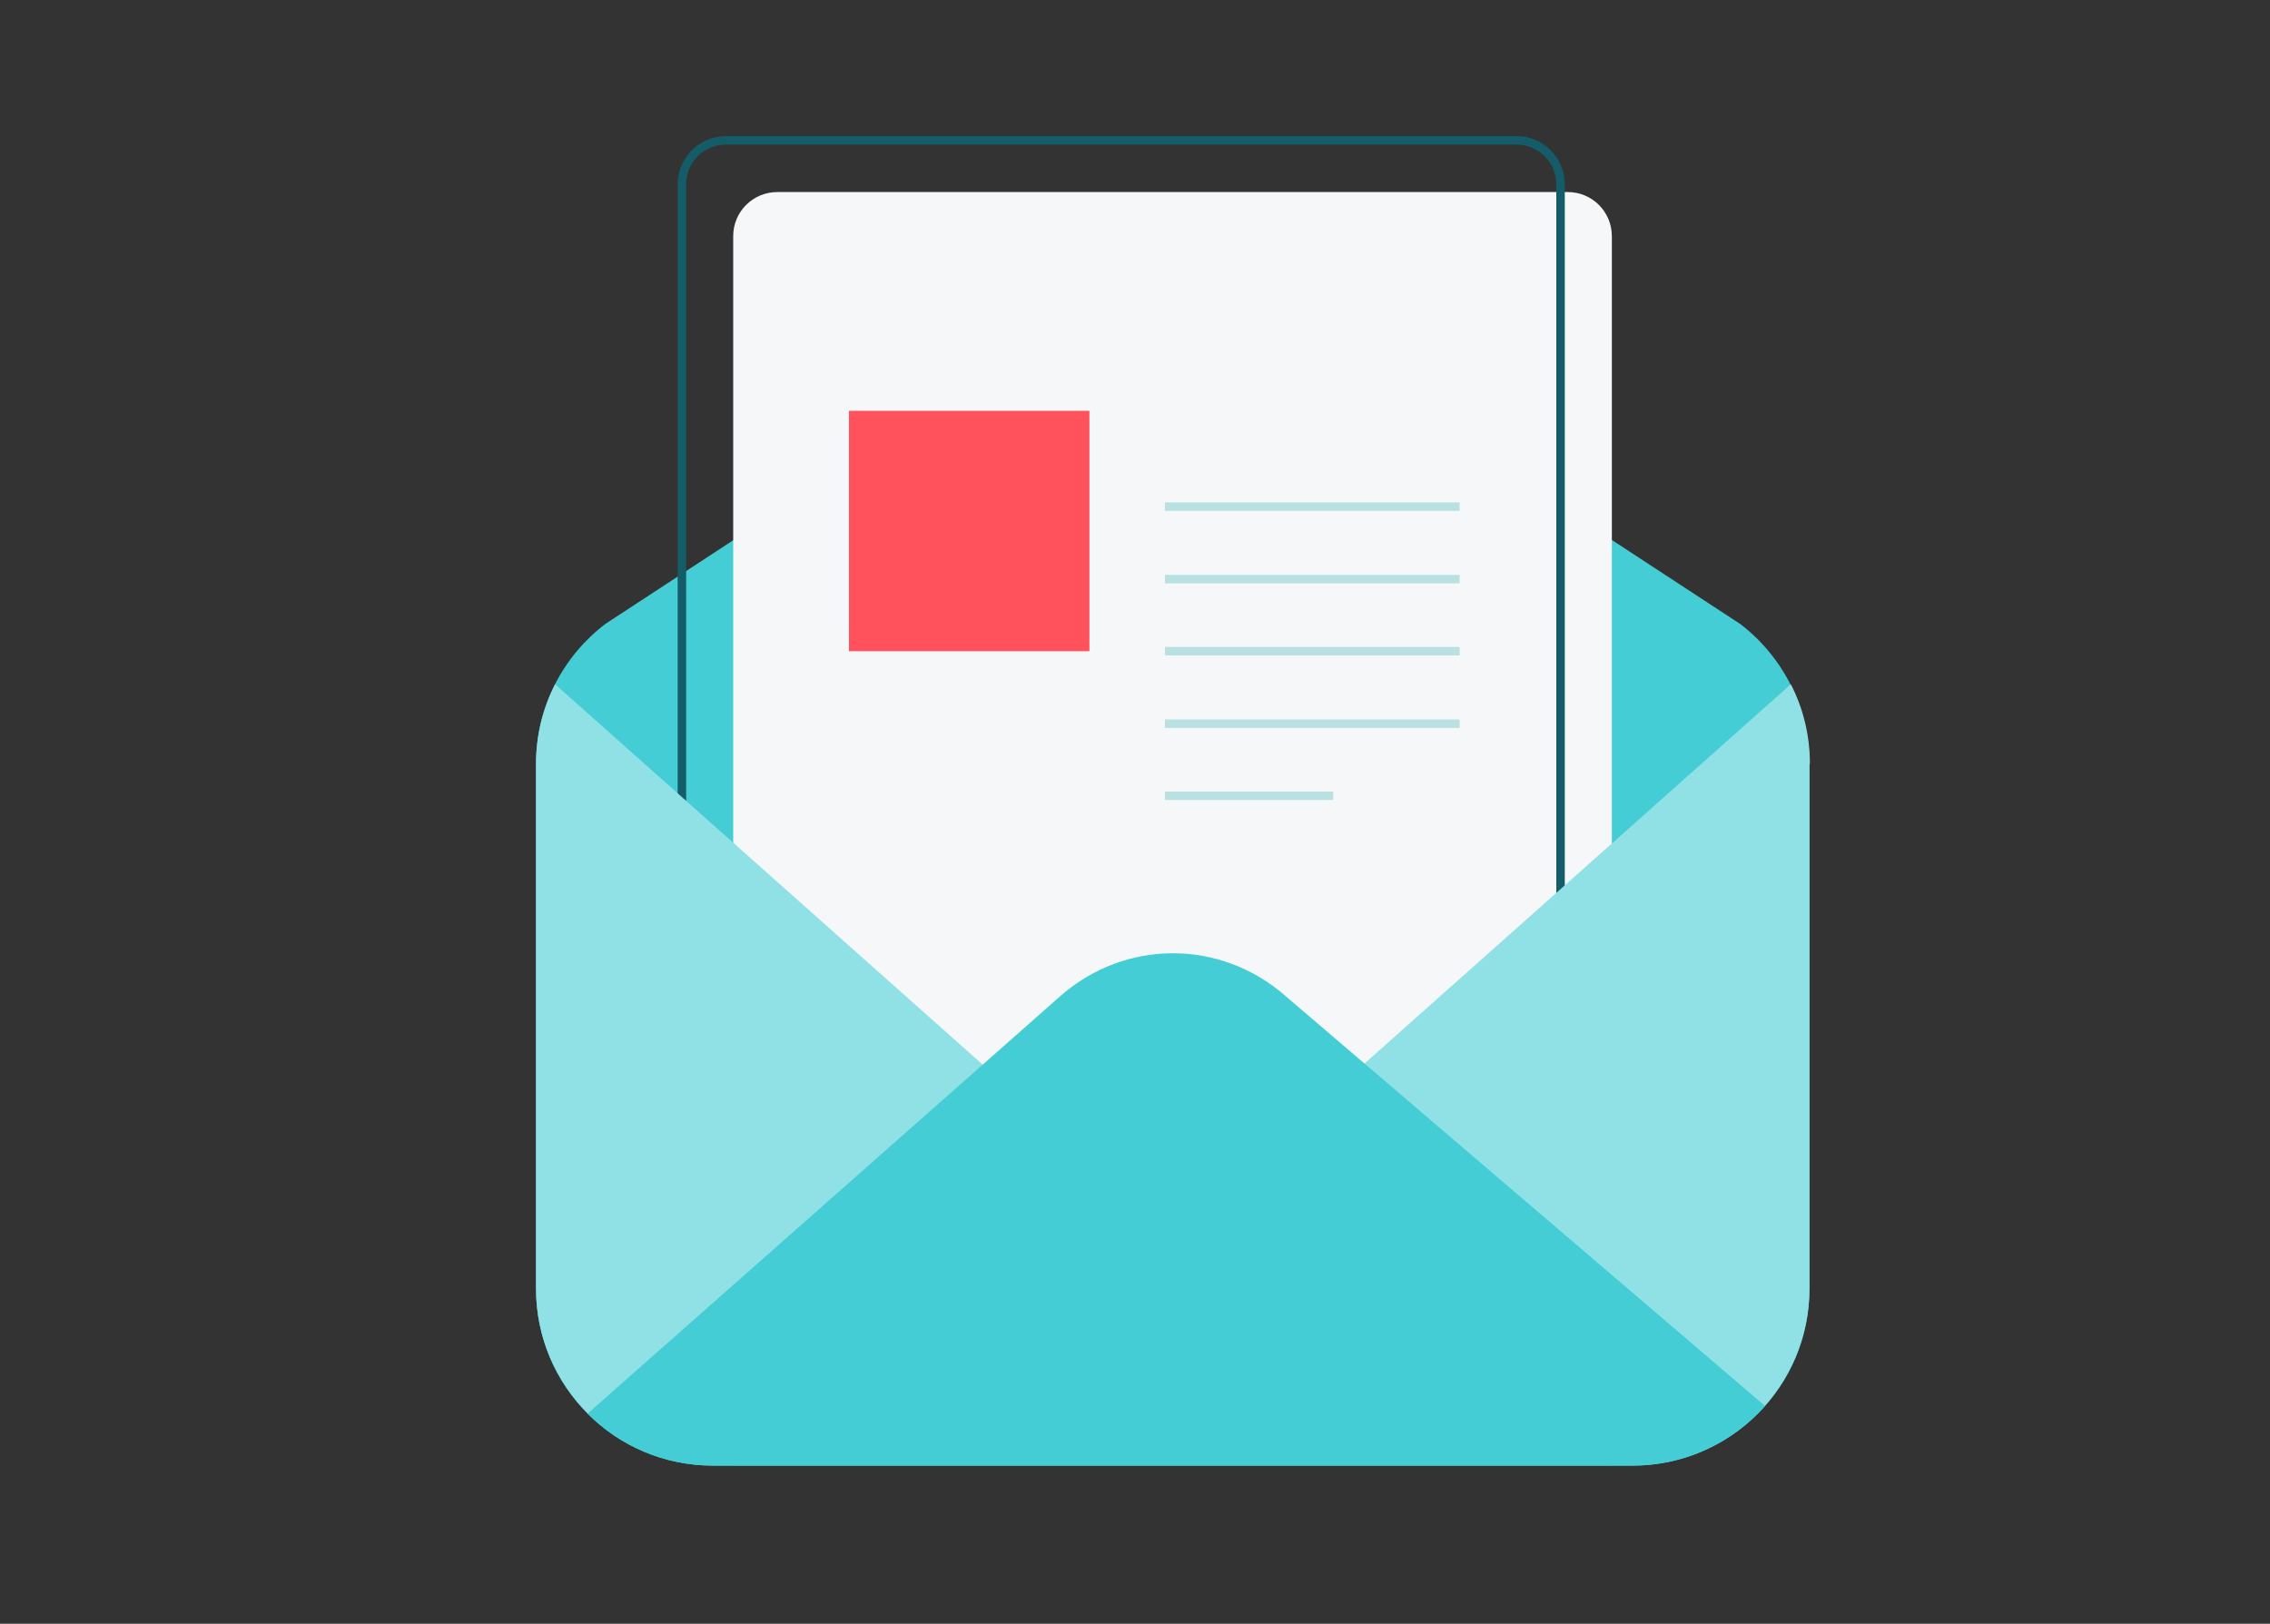
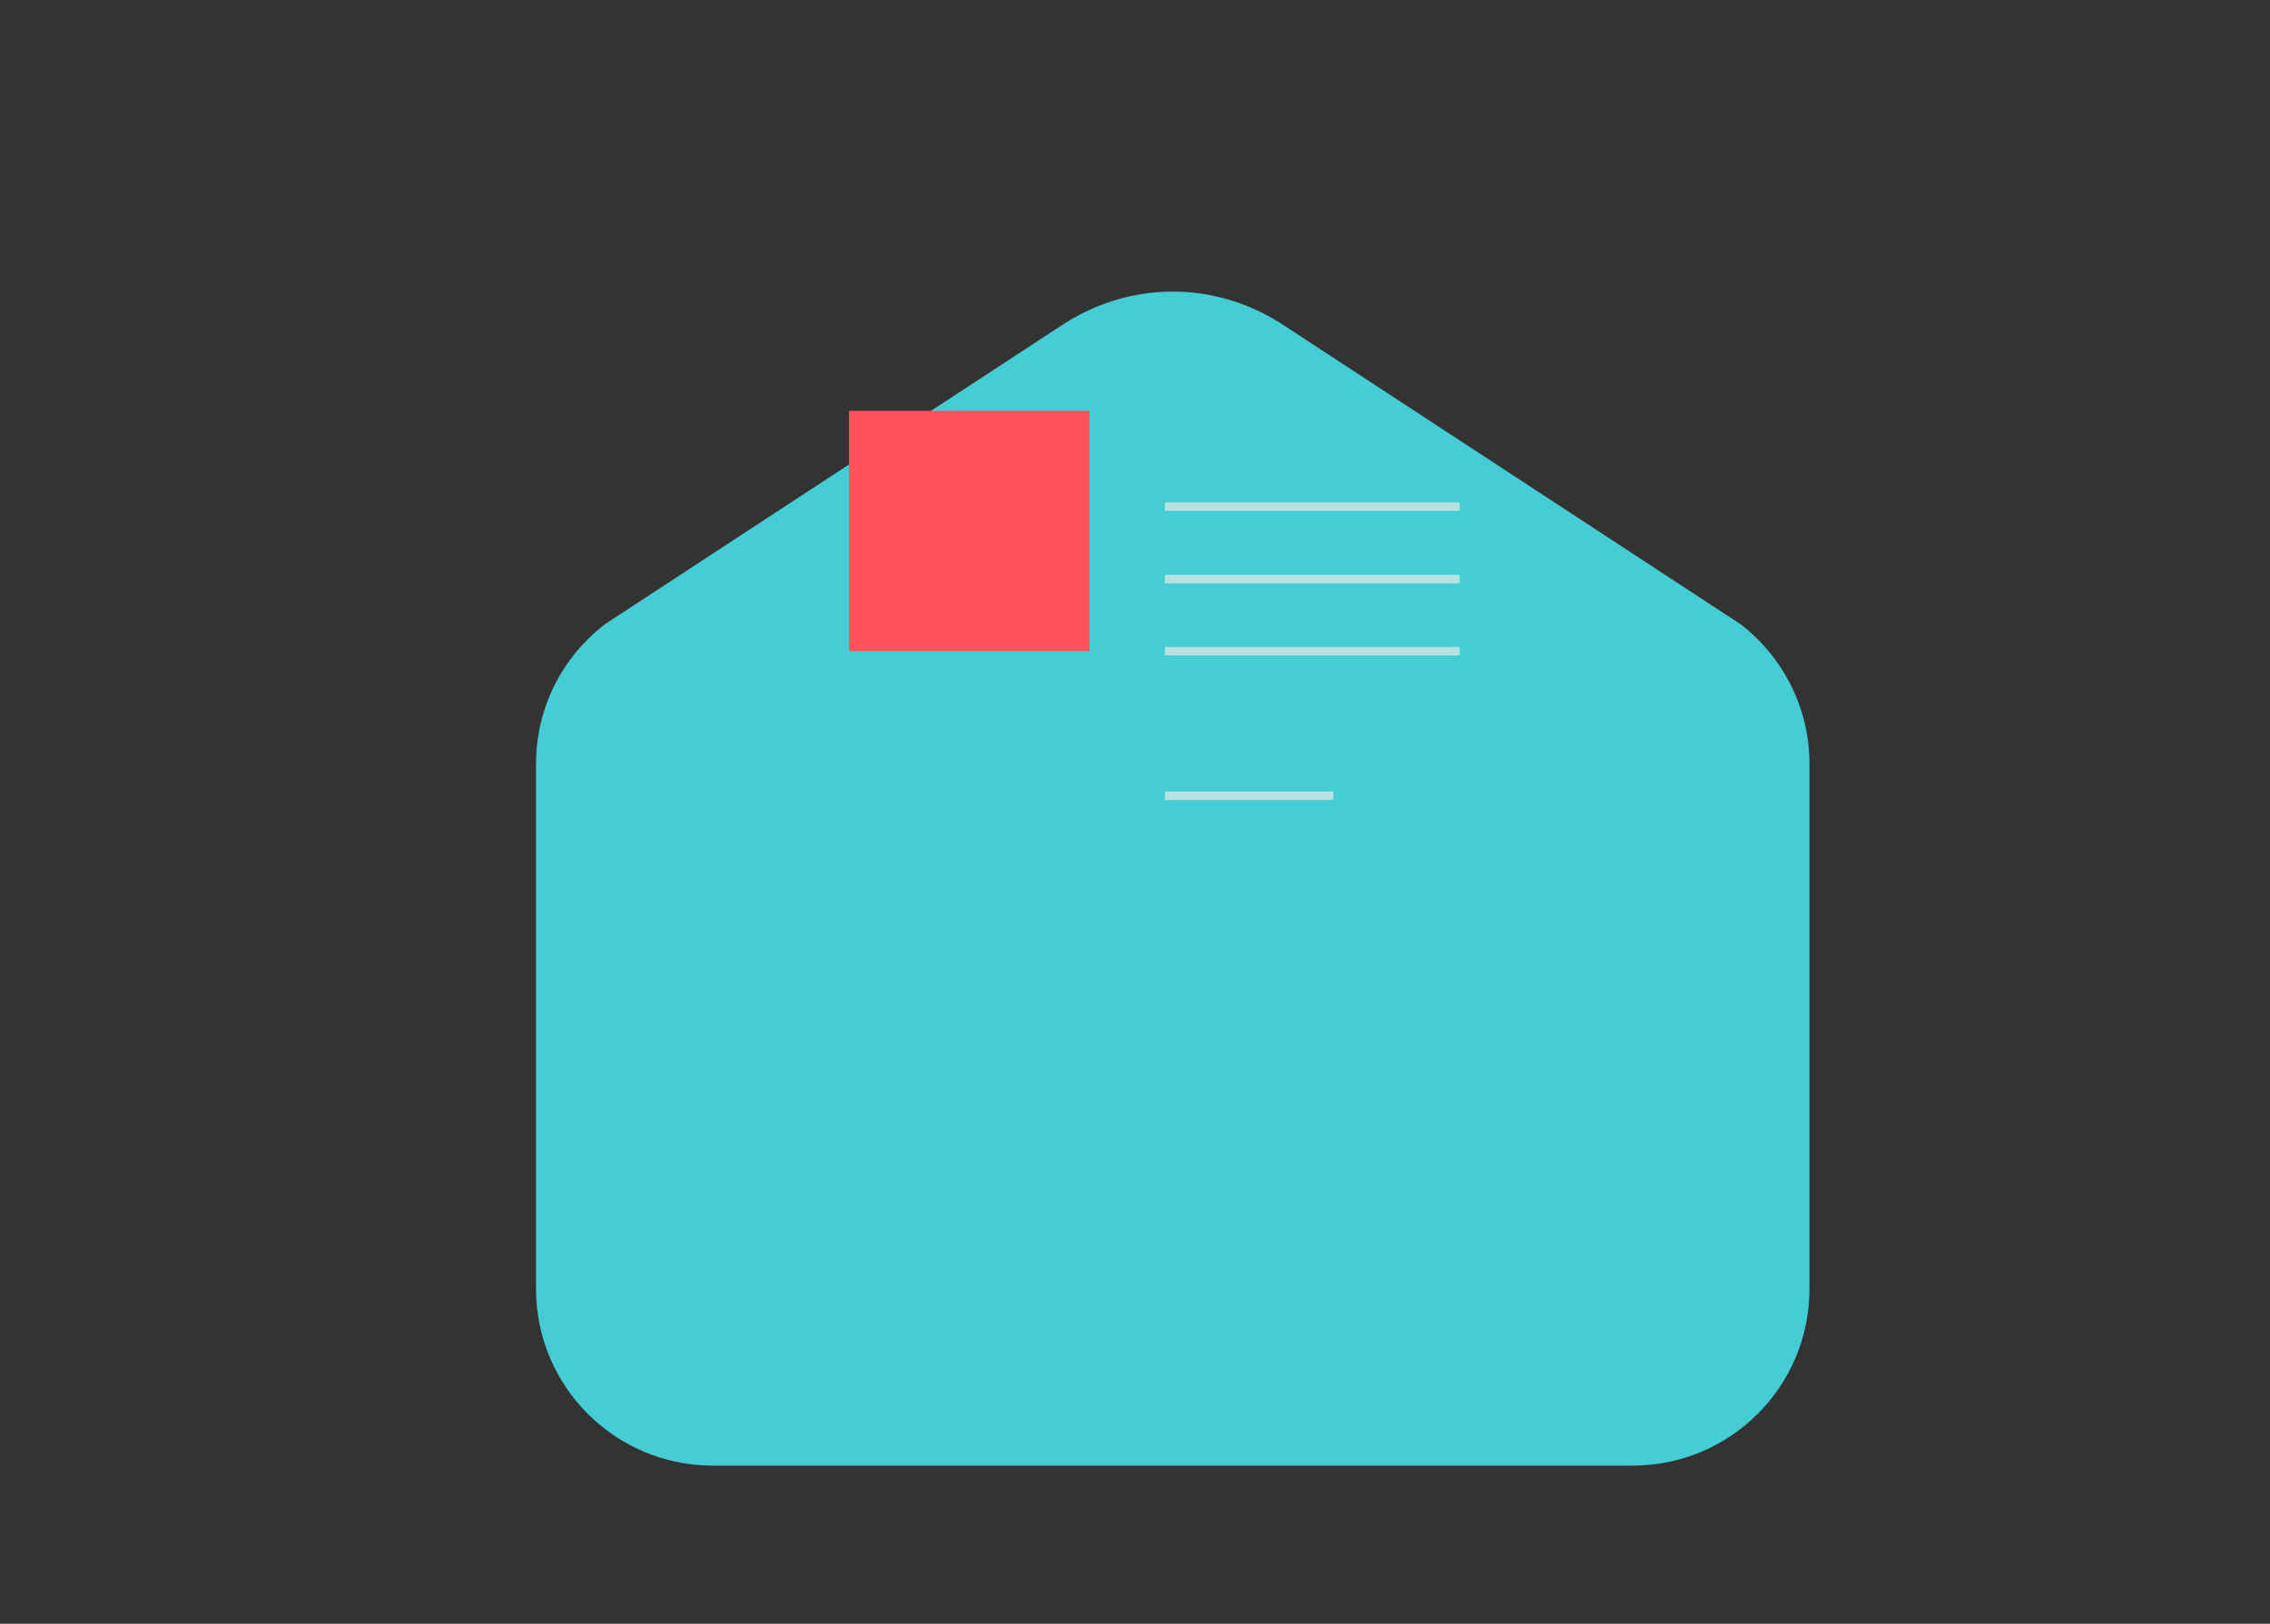
<svg xmlns="http://www.w3.org/2000/svg" id="Layer_1" viewBox="0 0 535.3 383">
  <rect x="0" y="0" width="535.3" height="383" fill="#333333" stroke="none" />
  <path d="m410.4,147.2l-107.1-70.1c-16.4-11.1-37.1-11.1-53.5,0l-107.1,70.1c-9.9,7.6-16.3,19.5-16.3,33v123.8c0,23,18.6,41.7,41.7,41.7h216.9c23,0,41.7-18.6,41.7-41.7v-123.8c0-13.4-6.4-25.4-16.3-33Z" style="fill:#44cdd4;" />
-   <path d="m380.1,345.6V55.7c0-5.7-4.6-10.4-10.4-10.4h-186.4c-5.7,0-10.4,4.6-10.4,10.4v289.9h207.1Z" style="fill:#f6f7f8;" />
-   <path d="m368,333.4V43.5c0-5.7-4.6-10.4-10.4-10.4h-186.4c-5.7,0-10.4,4.6-10.4,10.4v289.9h207.1Z" style="fill:none; stroke:#135c68; stroke-linecap:round; stroke-linejoin:round; stroke-width:2px;" />
-   <path d="m426.7,180.2v123.7c0,23-18.6,41.7-41.7,41.7h-216.9c-23,0-41.7-18.6-41.7-41.7v-123.7c0-6.8,1.6-13.1,4.5-18.8l118.9,105.8c7.7,6.6,17.2,9.8,26.8,9.8s19.1-3.3,26.8-9.8l118.9-105.8c2.9,5.6,4.5,12,4.5,18.8Z" style="fill:#8fe1e5;" />
-   <path d="m416.2,331.6c-7.6,8.6-18.8,14.1-31.2,14.1h-216.9c-11.5,0-22.1-4.7-29.5-12.3l111.5-98.5c15.3-13.4,37.7-13.4,53,0l113.2,96.8Z" style="fill:#44cdd4;" />
  <rect x="200.2" y="96.9" width="56.7" height="56.7" style="fill:#ff525c;" />
  <line x1="274.7" y1="119.5" x2="344.2" y2="119.5" style="fill:none; stroke:#b9e1e2; stroke-miterlimit:10; stroke-width:2px;" />
  <line x1="274.7" y1="136.6" x2="344.2" y2="136.6" style="fill:none; stroke:#b9e1e2; stroke-miterlimit:10; stroke-width:2px;" />
  <line x1="274.7" y1="153.6" x2="344.2" y2="153.6" style="fill:none; stroke:#b9e1e2; stroke-miterlimit:10; stroke-width:2px;" />
-   <line x1="274.7" y1="170.7" x2="344.2" y2="170.7" style="fill:none; stroke:#b9e1e2; stroke-miterlimit:10; stroke-width:2px;" />
  <line x1="274.7" y1="187.7" x2="314.4" y2="187.7" style="fill:none; stroke:#b9e1e2; stroke-miterlimit:10; stroke-width:2px;" />
</svg>